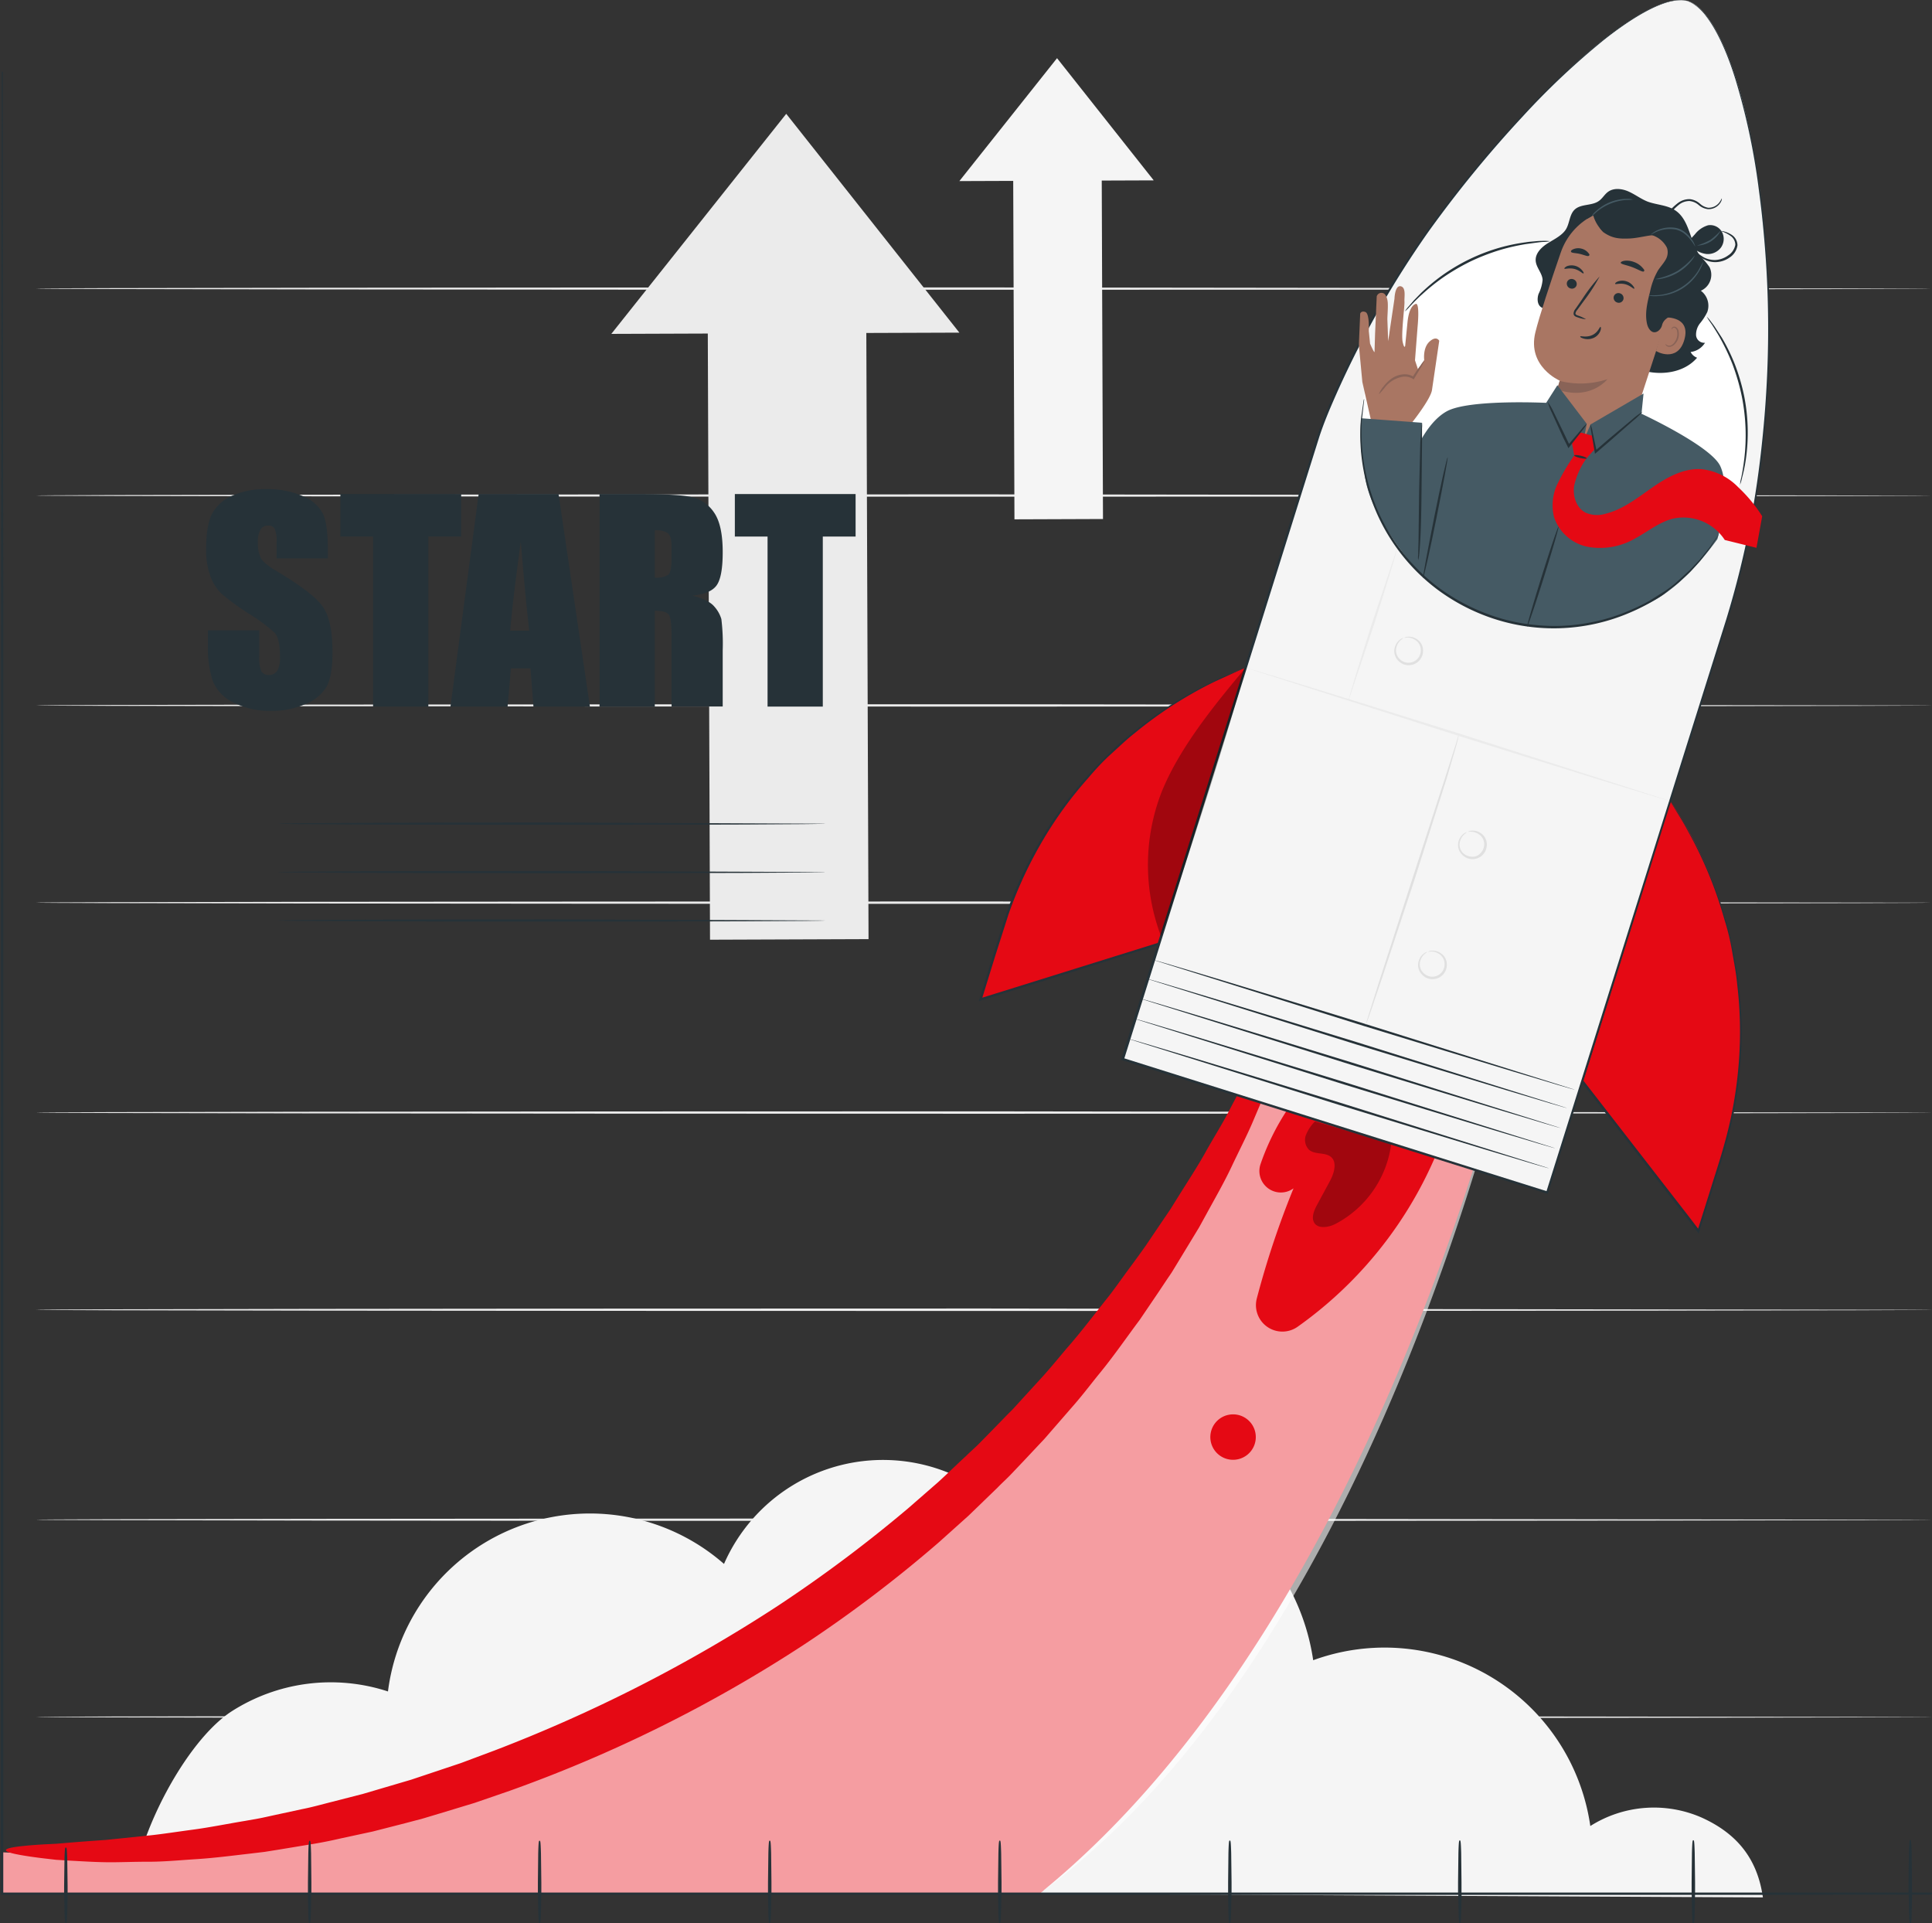
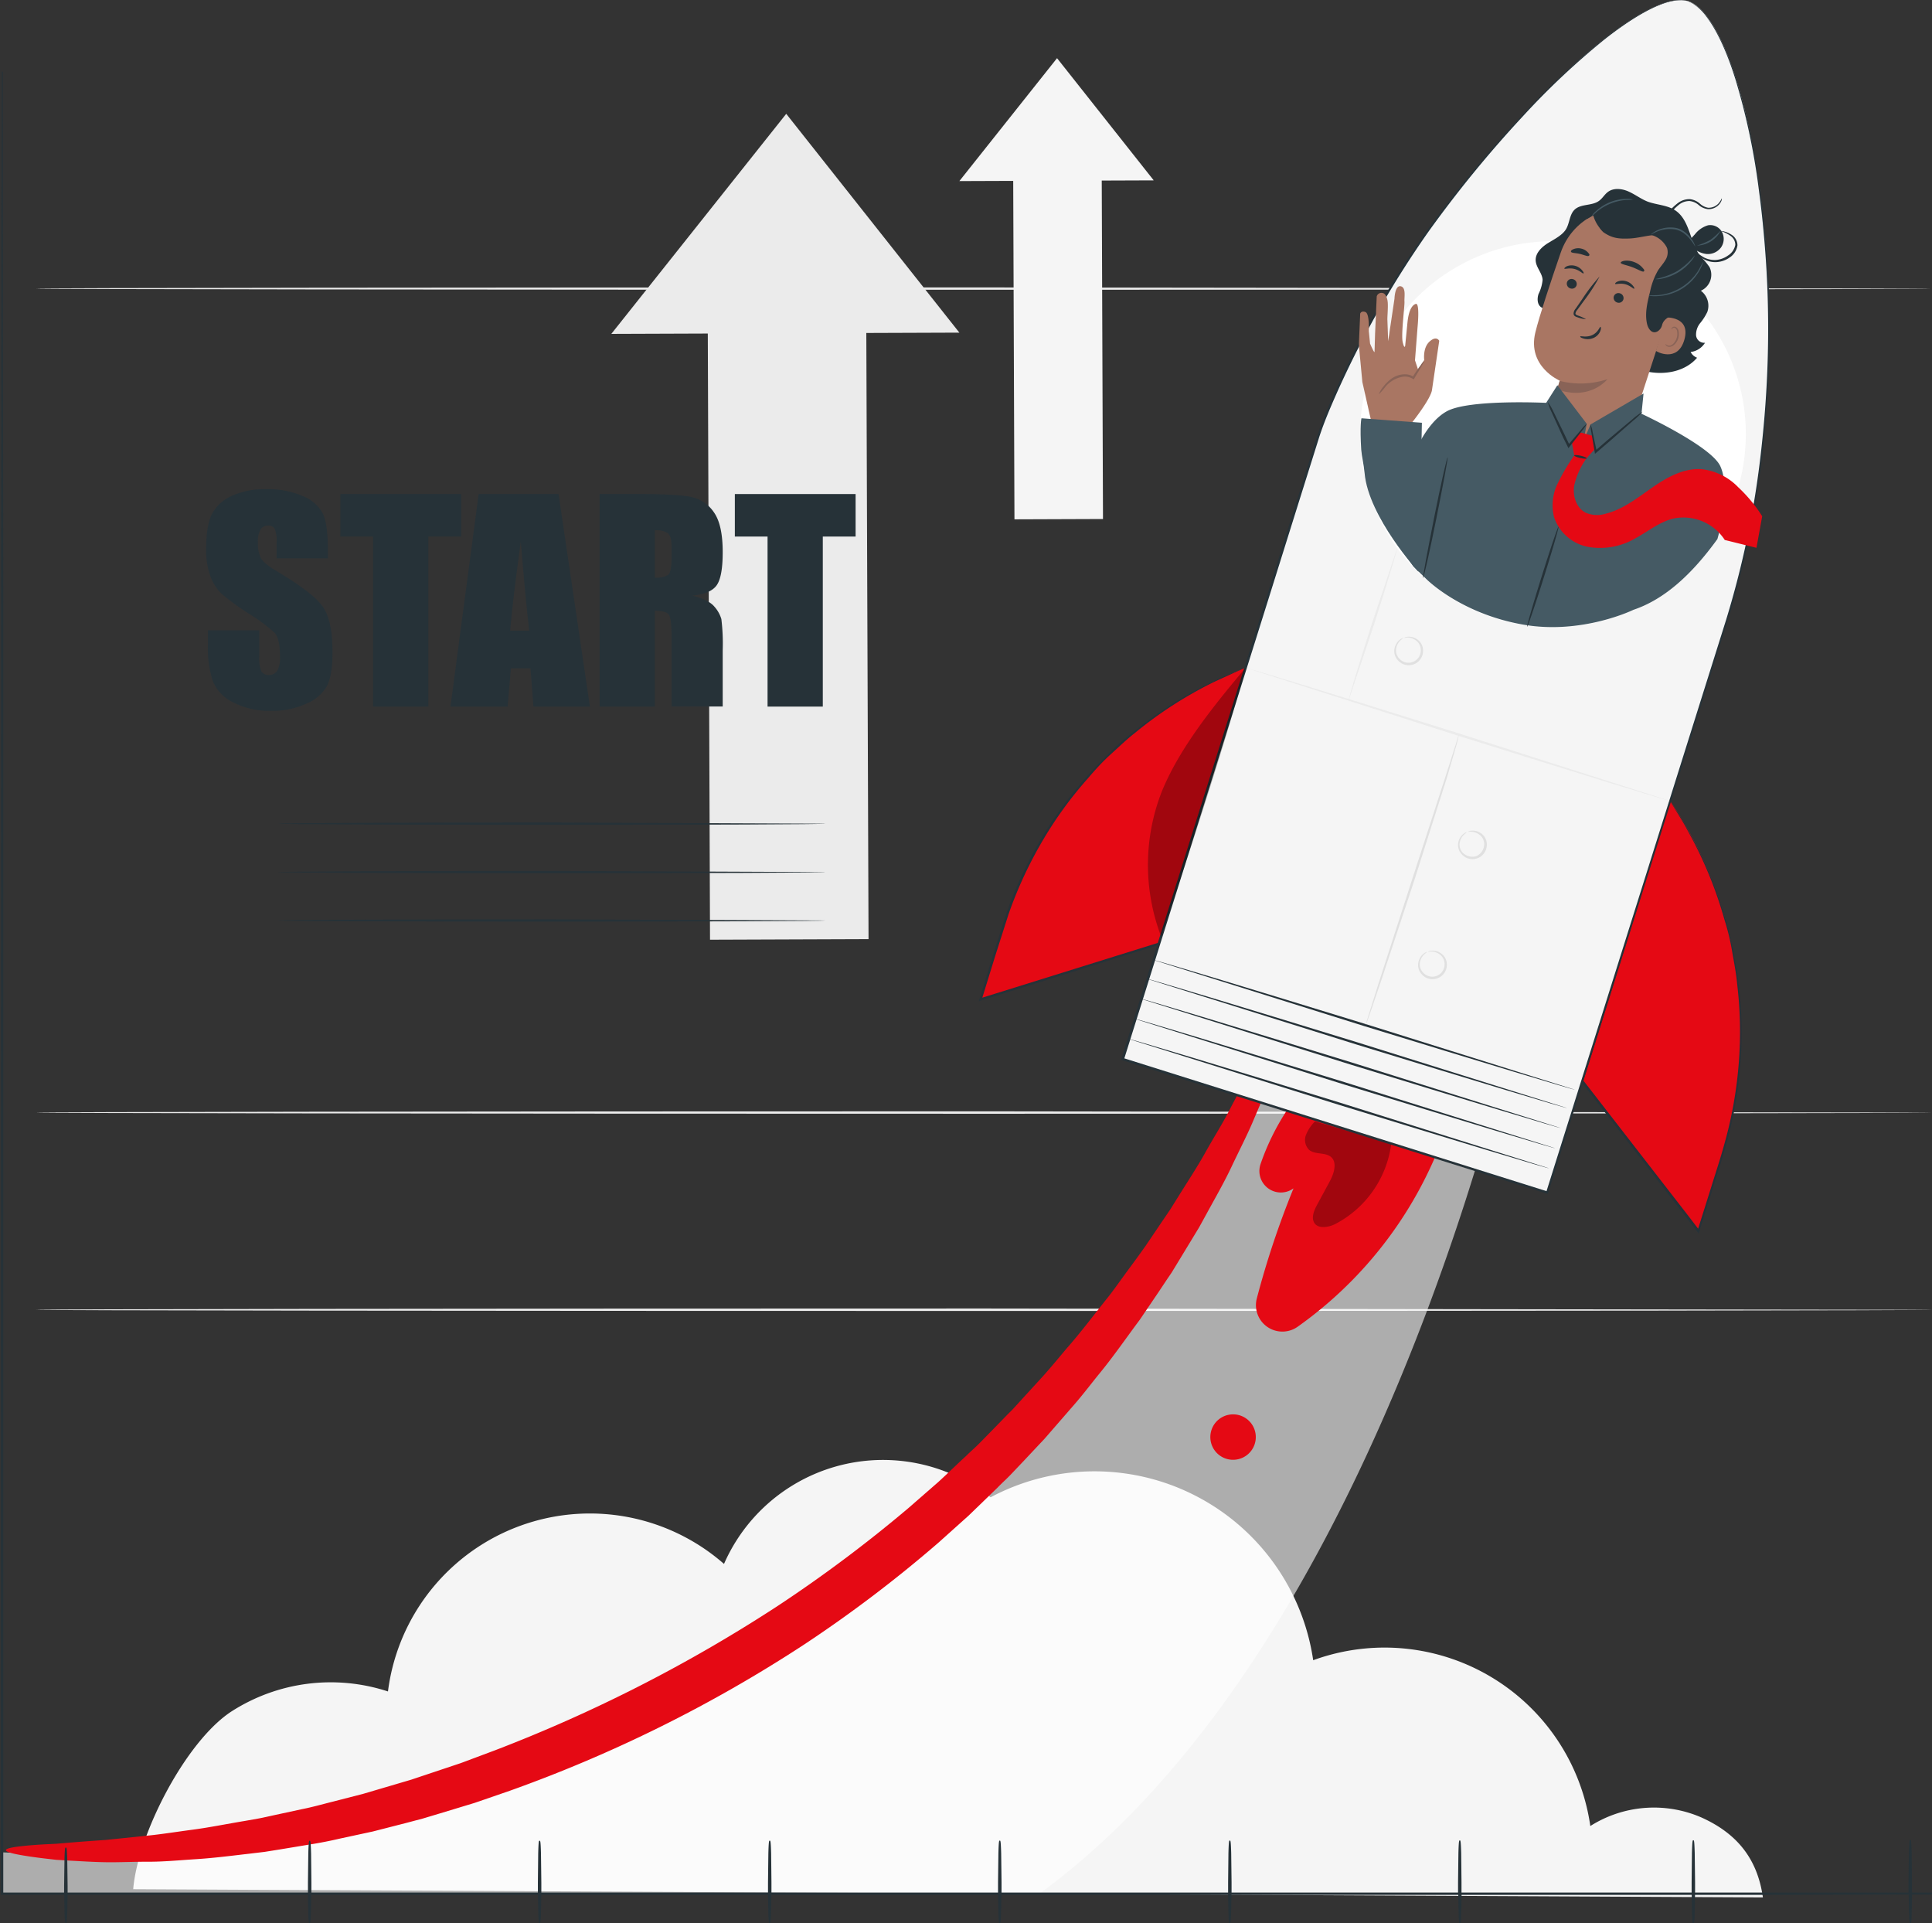
<svg xmlns="http://www.w3.org/2000/svg" viewBox="0 0 431.2 429.19">
  <rect x="0" y="0" width="431.2" height="429.19" fill="#333333" stroke="none" />
  <style>.L{fill:#263238}.M{fill:#f5f5f5}.N{fill:#e50914}.O{fill:#ebebeb}.P{fill:#a97663}.Q{fill:#896357}.R{fill:#455a64}</style>
  <g class="O">
    <use href="#B" />
    <use href="#C" />
    <path d="M431.08 292.29c0 .15-94.71.26-211.51.26s-211.52-.11-211.52-.26 94.68-.29 211.52-.29l211.51.29zm0-44.01c0 .14-94.71.26-211.51.26s-211.52-.12-211.52-.26 94.68-.28 211.52-.28l211.51.28z" />
    <use href="#C" y="-137.7" />
    <use href="#B" y="-225.73" />
    <use href="#B" y="-272.57" />
    <path d="M431.08 64.4c0 .15-94.71.26-211.51.26S8.05 64.55 8.05 64.4s94.69-.26 211.52-.26l211.51.26z" />
  </g>
  <path d="M379.85 405.63a26.55 26.55 0 0 0-24.91 1.86 46.39 46.39 0 0 0-61.85-37 49.33 49.33 0 0 0-72-36.36 38.75 38.75 0 0 0-59.5 14.87 45.43 45.43 0 0 0-75 28.46A41 41 0 0 0 51.54 382c-10.19 6.75-20.81 27.42-21.81 39.59l363.73 1.83c-1.22-8.59-5.73-14.21-13.61-17.79z" class="M" />
  <g class="O">
    <path d="M136.44 74.51l39.04-49.11 38.64 48.83-77.68.28z" />
    <path d="M157.944 66.634l35.38-.13.524 143.069-35.38.13z" />
  </g>
  <g class="M">
    <path d="M214.12 40.41l21.8-27.43 21.58 27.27-43.38.16z" />
    <path d="M226.121 36.004l19.76-.072.293 79.889-19.76.072z" />
  </g>
-   <path d="M.39 413.36a313.25 313.25 0 0 0 185.83-51.8c54.42-36.24 85.76-96.09 108.31-157.46l45.63 15.66s-28.93 138.64-108 202.7H.39z" class="N" />
  <g opacity=".6">
    <path d="M.39 413.36a313.25 313.25 0 0 0 185.83-51.8c54.42-36.24 85.76-96.09 108.31-157.46l45.63 15.66s-28.93 145-108 202.7H.39z" fill="#fff" />
  </g>
  <path d="M289.37 220.35c.34.12.2 1.45-.38 3.88l-1.19 4.45-.84 2.81-1.1 3.16-2.72 7.38-3.66 8.61c-1.33 3.08-3 6.3-4.62 9.74s-3.64 6.95-5.67 10.67l-1.55 2.82-1.71 2.82-3.53 5.81-.91 1.49-1 1.47-2 3-4.13 6.09c-3 4-5.91 8.27-9.31 12.37-1.67 2.07-3.31 4.23-5.1 6.3l-5.46 6.28-1.39 1.6-1.46 1.55-2.91 3.1-3 3.16c-1 1.06-2.07 2-3.12 3.09l-6.42 6.21-6.78 6.08a291.51 291.51 0 0 1-30.23 22.89 310.66 310.66 0 0 1-65.4 32.44l-7.86 2.71-7.75 2.35-3.8 1.14-3.78 1-7.38 1.89-7.19 1.55a97.09 97.09 0 0 1-7 1.37l-6.71 1.11-3.26.52-3.19.38c-4.22.49-8.22 1-12 1.24s-7.39.59-10.76.58-6.49.15-9.37.11-5.51-.22-7.87-.34l-3.33-.2-2.93-.34c-1.81-.22-3.33-.44-4.56-.65-2.46-.41-3.74-.81-3.72-1.17s1.34-.66 3.8-.92c1.24-.13 2.76-.25 4.55-.36l2.89-.14 3.29-.28q3.48-.28 7.71-.57l9.13-.94c3.27-.32 6.75-.88 10.44-1.37s7.6-1.29 11.6-1.95l3.09-.55c1-.19 2.08-.44 3.13-.67l6.48-1.4c2.21-.43 4.42-1.06 6.69-1.63l6.93-1.78 7.09-2.09 3.63-1.07 3.65-1.22 7.45-2.49 7.56-2.83a334.36 334.36 0 0 0 63-32.14 308.3 308.3 0 0 0 29.3-21.92l6.63-5.78c2.15-1.95 4.21-4 6.3-5.9 1-1 2.09-1.92 3.07-2.93l2.94-3 2.92-3 1.45-1.46 1.38-1.51 5.44-5.95c1.79-2 3.43-4 5.11-6 3.42-3.87 6.4-7.9 9.44-11.68 1.49-1.91 2.85-3.88 4.24-5.76l2.06-2.8 1-1.39 1-1.4 3.71-5.49 1.8-2.65 1.66-2.66c2.18-3.51 4.36-6.8 6.17-10.06s3.72-6.23 5.22-9.16 3-5.6 4.37-8.08 2.43-4.84 3.5-6.91c.54-1 1-2 1.52-2.93s.88-1.79 1.27-2.6c.8-1.61 1.51-3 2.11-4 1.19-2.14 1.99-3.22 2.33-3.1zm2.52 21.33a53.55 53.55 0 0 0-10.56 18.12 4.79 4.79 0 0 0 7.27 5.46l.1-.07a198 198 0 0 0-8.19 24.55 5.9 5.9 0 0 0 9.11 6.33 90.27 90.27 0 0 0 35.57-52.56z" class="N" />
  <g opacity=".3">
    <path d="M293.48 250.26a9.06 9.06 0 0 0-2 3 3.12 3.12 0 0 0 .69 3.33c1.37 1.16 3.72.46 5 1.69s.56 3.61-.35 5.29l-2.88 5.33c-.7 1.3-1.39 3-.48 4.16s3.06.84 4.53.1a23.6 23.6 0 0 0 12.53-18z" />
  </g>
  <path d="M372.78 178.75l.27.39a92.12 92.12 0 0 1 11.3 78.86l-5.25 16.71-25.95-33.47z" class="N" />
  <path d="M372.78 178.75l-.09.31-.28.91-1.06 3.46-4 12.95-14 44.92v-.22l23.66 30.5 2.29 3-.45.09q1.58-5 3.1-9.85c1-3.24 2.07-6.42 2.92-9.57a92.64 92.64 0 0 0 3.24-18.52 89.51 89.51 0 0 0-.38-17c-.24-2.66-.76-5.18-1.17-7.61a51.05 51.05 0 0 0-1.68-6.89 91.19 91.19 0 0 0-8.15-19.76c-1.16-2.24-2.27-3.85-2.94-5l-1.05-1.73s.1.12.31.41l.82 1.26c.7 1.13 1.85 2.73 3 5a89 89 0 0 1 8.27 19.73c.7 2.16 1.15 4.5 1.73 6.91.42 2.44.95 5 1.2 7.64a88.57 88.57 0 0 1 .43 17.06 93 93 0 0 1-3.22 18.63c-.85 3.18-1.93 6.34-2.92 9.58l-3.09 9.85-.15.48-.31-.4-2.29-3-23.64-30.52-.07-.1v-.12l14.3-45.05 4.09-12.83 1.09-3.39.44-.88a1.48 1.48 0 0 1 .05-.25z" class="L" />
  <path d="M278.01 149l-.45.17a90.85 90.85 0 0 0-53.61 57.44l-5.17 16.48 39.87-12.46z" class="N" />
  <path d="M278.01 149s0 .09-.08.28-.15.5-.26.86l-1 3.36-3.94 12.67-13.83 44.51v.13h-.12l-36.34 11.38-3.53 1.1-.47.15.15-.48 3-9.71 3-9.4a92.22 92.22 0 0 1 7.9-16.9 87.1 87.1 0 0 1 10-13.56c1.71-2 3.56-3.77 5.28-5.51s3.51-3.26 5.29-4.62A87.65 87.65 0 0 1 270.89 152c2.22-1.14 4-1.78 5.25-2.3l1.38-.56.49-.16-1.83.81-5.2 2.38a90.57 90.57 0 0 0-17.69 11.4c-1.76 1.37-3.44 3-5.25 4.63s-3.54 3.49-5.23 5.5a87.15 87.15 0 0 0-9.89 13.53A92.44 92.44 0 0 0 225.1 204l-3 9.39-3 9.72-.32-.33 3.53-1.1 36.35-11.34-.16.16 14-44.22 4.06-12.74 1.09-3.4.29-.89a1.76 1.76 0 0 1 .07-.25z" class="L" />
  <path d="M376.73.25c-7.5-2.35-27.38 12.71-50.37 41.08-22.63 27.94-32 55.59-32 55.59l-43.79 139.43 36.74 11.54 21.29 6.68 36.74 11.54 39.74-126.52a203.29 203.29 0 0 0 8.09-37.94 243.29 243.29 0 0 0 1.45-38.9C392.8 26.43 384.28 2.61 376.77.25" class="M" />
  <path d="M376.73.25l.33.12.41.16.53.3a11.36 11.36 0 0 1 2.95 2.8c2.21 2.85 4.58 7.68 6.65 14.22a148.7 148.7 0 0 1 5.25 24.49c.67 4.86 1.21 10.08 1.59 15.65s.61 11.47.54 17.68-.4 12.72-1 19.5a211.42 211.42 0 0 1-2.86 21.06 206.69 206.69 0 0 1-5.5 22.18q-3.53 11.26-7.27 23.21l-32.81 104.57-.07.25-.25-.08-47.38-14.88-47.39-14.89-.25-.07.08-.25 32.88-104.57q3.75-11.94 7.29-23.2 1.77-5.62 3.49-11.08c1.23-3.62 2.7-7.07 4.2-10.43a215.87 215.87 0 0 1 20.22-35.37 261.42 261.42 0 0 1 21.25-25.76 166.49 166.49 0 0 1 18.32-17.13c5.39-4.24 10-6.94 13.47-8.07a11.13 11.13 0 0 1 4-.65l.6.05.43.1.33.09-.34-.06L376 .1l-.6-.05a11.47 11.47 0 0 0-4 .7c-3.4 1.15-8 3.87-13.39 8.13A169.1 169.1 0 0 0 339.84 26a263.14 263.14 0 0 0-21.11 25.82 215.73 215.73 0 0 0-20.13 35.33c-1.49 3.36-3 6.81-4.17 10.4l-3.48 11.08q-3.53 11.26-7.27 23.21l-32.82 104.59-.17-.33 47.35 14.9 47.38 14.89-.33.17 32.87-104.56 7.29-23.19a206.57 206.57 0 0 0 5.48-22.15c1.39-7.22 2.27-14.25 2.89-21s.94-13.27 1-19.48-.12-12.09-.5-17.65-.9-10.78-1.56-15.63a149.29 149.29 0 0 0-5.16-24.47c-2-6.54-4.37-11.37-6.55-14.22a11.51 11.51 0 0 0-2.9-2.82l-.52-.31-.4-.16z" class="L" />
  <circle cx="381.06" cy="140.89" r="43.07" transform="matrix(.88 -.474 .474 .88 -55.52 153.53)" fill="#fff" />
  <g class="L">
    <path d="M380.54 76.49a1.82 1.82 0 0 1-2-1.71 4.08 4.08 0 0 1 .94-2.7 12.06 12.06 0 0 0 1.57-2.46 4.17 4.17 0 0 0-1.44-4.74 3.89 3.89 0 0 0 1.94-5.26 15.77 15.77 0 0 0-1.9-2.27 8.81 8.81 0 0 1-.93-1.41 5.42 5.42 0 0 0 2.13.74 3.66 3.66 0 0 0 3.23-1.42 3.3 3.3 0 0 0 .25-3.48 3 3 0 0 0-3.1-1.51 5.76 5.76 0 0 0-2.93 2l-.76.83c-.84-2.36-1.58-4.75-3.59-6.12-1.82-1.24-4.19-1.24-6.24-2-1.49-.59-2.78-1.6-4.25-2.25s-3.31-.86-4.59.1c-.76.56-1.22 1.45-2 2-1.57 1.15-4 .61-5.42 1.94-1.15 1.09-1.11 2.93-1.89 4.3s-2.54 2.25-4 3.14-2.94 2.29-2.81 4c.11 1.5 1.45 2.72 1.54 4.23a8.79 8.79 0 0 1-.9 3.15c-.35 1-.32 2.43.63 3l10.7 6.74c3.5 2.9 7.12 5.86 11.46 7.22s9.63.73 12.59-2.72a2.62 2.62 0 0 1-1.44-1.28 4.38 4.38 0 0 0 3.21-2.06z" />
    <path d="M369.83 77.14a56.81 56.81 0 0 0 5.18-8.28 19.81 19.81 0 0 0 2.15-9.44c0-.49-.49-3.9-1-4-.34-.07-.35 3-.61 3.2a16.8 16.8 0 0 0-4.73 8.77 43.75 43.75 0 0 0-1 9.75" />
  </g>
  <path d="M351.1 100.68c8.67 3 13.94-8.32 13.94-8.32l8.82-27c2.7-7.72.46-15.73-7.33-18.22l-.73-.19c-7.383-1.894-14.983 2.201-17.46 9.41-2.31 6.71-4.77 14.14-5.67 17.83-1.85 7.63 5.45 10.76 5.45 10.76l-1.17 3.95c-1.5 5-.31 10.78 1.67 11.22z" class="P" />
  <path d="M348.12 85a19 19 0 0 0 10.65-.39s-3.83 4.91-11.24 2.28z" class="Q" />
  <path d="M349.73 63a1.11 1.11 0 0 0 .77 1.36 1.07 1.07 0 0 0 1.37-.69 1.11 1.11 0 0 0-.77-1.36 1.07 1.07 0 0 0-1.37.69zm-.58-3.06c.1.18 1.08-.22 2.25.08s1.87 1.11 2 1 0-.34-.3-.71a3.1 3.1 0 0 0-1.59-1 3 3 0 0 0-1.83.11c-.39.22-.58.44-.53.52zm11.03 6.21a1.12 1.12 0 0 0 .77 1.36 1.07 1.07 0 0 0 1.37-.69 1.11 1.11 0 0 0-.76-1.36 1.08 1.08 0 0 0-1.38.69zm.3-2.8c.1.17 1.08-.22 2.24.08s1.88 1.1 2 1 0-.33-.3-.7a3 3 0 0 0-1.58-1 2.85 2.85 0 0 0-1.83.11c-.39.16-.58.43-.53.51zm-6.49 7.9a8.72 8.72 0 0 0-1.81-.83c-.29-.1-.56-.24-.56-.45a1.6 1.6 0 0 1 .43-.84l1.46-2a40.21 40.21 0 0 0 3.51-5.44 40.73 40.73 0 0 0-3.94 5.14l-1.43 2.07a1.78 1.78 0 0 0-.45 1.13.76.76 0 0 0 .38.57 2.6 2.6 0 0 0 .48.2 7.83 7.83 0 0 0 1.93.45zm3.23 1.69c-.19-.06-.51 1.21-1.83 1.83s-2.63.14-2.69.31.24.33.81.49a3.27 3.27 0 0 0 2.22-.19 2.84 2.84 0 0 0 1.46-1.56c.18-.51.12-.82.03-.88zm4.51-14.32c0 .35 1.24.5 2.57 1s2.34 1.18 2.59.94 0-.46-.37-.89a4.5 4.5 0 0 0-1.79-1.19 4.55 4.55 0 0 0-2.14-.29c-.53.08-.86.27-.86.43zm-11.1-2.44c.14.32 1 .25 2 .49s1.74.63 2 .4.05-.41-.24-.75a2.85 2.85 0 0 0-1.5-.85 2.77 2.77 0 0 0-1.71.13c-.45.18-.61.4-.55.58z" class="L" />
  <path d="M371.8 70.84c.14 0 5.62-.21 4.12 5s-6.36 2.59-6.33 2.44 2.21-7.44 2.21-7.44z" class="P" />
  <path d="M371.73 76.73s.07.09.2.2a1 1 0 0 0 .67.21c.6 0 1.31-.77 1.61-1.69a3.07 3.07 0 0 0 .12-1.36 1.08 1.08 0 0 0-.47-.89.5.5 0 0 0-.61.09c-.11.13-.1.24-.13.24s-.09-.12 0-.32a.65.65 0 0 1 .3-.26.72.72 0 0 1 .54 0 1.29 1.29 0 0 1 .7 1.07 3.23 3.23 0 0 1-.1 1.53c-.34 1-1.15 1.85-2 1.85a1 1 0 0 1-.78-.38c-.05-.16-.05-.29-.05-.29z" class="Q" />
  <g class="L">
    <path d="M354.22 48.85c-.69-.71 2.61-2.66 4.94-3 3.51-.47 8.49.08 11.1 1.74 3.13 2 5.47 4.57 6.26 8.21a21.18 21.18 0 0 1-.83 11 6.47 6.47 0 0 1-1.67 2.92c-1.06.92-2.65 1.22-3.06 2.81a2.27 2.27 0 0 1-1 1.41c-1.25.72-2.11-.57-2.36-1.67-.53-2.35.07-4.79.66-7.13a15.87 15.87 0 0 1 1.79-4.8c.51-.78 1.16-1.47 1.63-2.27a3.24 3.24 0 0 0 .4-2.68 3 3 0 0 0-.29-.55 5.6 5.6 0 0 0-5-2.61c-3.2.16-8.6.2-9.6-1.17a8.11 8.11 0 0 1-1.6-3z" />
    <path d="M370.2 46.84a11.81 11.81 0 0 0-8.83-2.13 6.14 6.14 0 0 0-4.13 2.49 3.52 3.52 0 0 0 .49 4.5l.08.09c2 1.4 3.49 1.53 5.9 1.43 2-.09 4-.73 6-.8a10.92 10.92 0 0 1 6.17 1.65 17.8 17.8 0 0 0-5.68-7.23z" />
  </g>
  <path d="M378.35 55c-.06 0-.32-.6-1-1.44a8.33 8.33 0 0 0-1.29-1.32 4.94 4.94 0 0 0-2-1 7.37 7.37 0 0 0-4 .35c-1 .38-1.52.79-1.56.74s.11-.14.35-.32a5.41 5.41 0 0 1 1.11-.65 7 7 0 0 1 4.21-.47 5 5 0 0 1 2.11 1.1 6.81 6.81 0 0 1 1.28 1.42 4.22 4.22 0 0 1 .79 1.59zm-.06 1.94a4.8 4.8 0 0 1-.85 1.34 11.18 11.18 0 0 1-2.9 2.51 11.33 11.33 0 0 1-3.58 1.38 4.36 4.36 0 0 1-1.58.11 16.51 16.51 0 0 0 5-1.8 16.81 16.81 0 0 0 3.91-3.54zm1.82 1.48a1.92 1.92 0 0 1-.16.59 10.63 10.63 0 0 1-.72 1.51 11.43 11.43 0 0 1-3.83 3.91 11.17 11.17 0 0 1-5.22 1.63 9.35 9.35 0 0 1-1.67 0 2.06 2.06 0 0 1-.6-.12c0-.07.87 0 2.25-.09a11.83 11.83 0 0 0 8.85-5.43l1.1-2zm-15.63-13.89a13.85 13.85 0 0 1-1.52.09 11.65 11.65 0 0 0-6.62 2.68l-1.14 1a4.28 4.28 0 0 1 1-1.18 10.15 10.15 0 0 1 6.77-2.74 4.53 4.53 0 0 1 1.51.15zm19.6 6.87a6.12 6.12 0 0 1-5.35 3.4 15.58 15.58 0 0 0 3-1.26 15.53 15.53 0 0 0 2.35-2.14zm-.14 52.6c-2.15-4.57-18-11.87-18-11.87a19.23 19.23 0 0 1-6.05 6.4c-4 2.49-8.73 1.6-12.3-1.09-3.37-2.55-2.21-7.53-2.21-7.53s-17.43-.88-22.45 1.86-7.82 10.77-7.82 10.77l-6.27 14.22 6.59 9.64 2.89 2.8s7.63 7.77 21.71 10.2c13.14 2.27 24.54-3.32 24.54-3.32 7-2.35 13.11-8 18.73-15.78.02.03 3.14-10.94.64-16.3z" class="R" />
  <path d="M315.18 94.25s4.1-5.14 4.42-7.2l1.62-11s-.6-1.24-2.16.17-1.19 4.12-1.19 4.12l-1.31 2.32-.75-2.25.58-7.5s.54-5.39-.41-5.09-1.6 1.73-1.84 4.06l-.52 5.27s-.15.91-.55-.8.47-8.14.39-9.06.43-3.17-.86-3.41-1.37 2.78-1.37 2.78l-1.41 9.48-.17-4.7c-.04-.7.18-2.8.07-4s-.59-2-1.17-2.06a1.08 1.08 0 0 0-1.28.76l-.37 8.35-.12 4.06c-.12.2-1-1.88-1-1.88l-.28-2.82s.2-3.83-.74-4.21-1.18.34-1.18.34l-.3 7 .78 8.27 1.88 8.32 3.06.6z" class="P" />
  <path d="M307.73 88a14.19 14.19 0 0 0 1.36-1.54 6.46 6.46 0 0 1 4-2.39 3.42 3.42 0 0 1 2.22.46l.22.14.14-.25 1.66-2.77c.38-.7.6-1.14.54-1.16a5.46 5.46 0 0 0-.79 1 32.56 32.56 0 0 0-1.86 2.74l.36-.11a3.84 3.84 0 0 0-2.54-.57 5.28 5.28 0 0 0-2.63 1.06 8.72 8.72 0 0 0-1.61 1.61 5.87 5.87 0 0 0-1.07 1.78z" class="Q" />
  <path d="M345.07 89.92l2.52-3.95 6.55 8.6-.72 3.87 1.56-3.72 11.84-6.9-.5 4.94-5.36 6.94-7.08 2.94-5.22-1.95s-4.07-1.48-4-1.81.41-8.96.41-8.96z" class="R" />
  <path d="M350.81 98.65l.59 3.28 2.43.63 2.18-2.43-.55-2.87-2.87-.8-1.78 2.19z" class="N" />
  <path d="M354.14 94.57a7.24 7.24 0 0 1-1 1.51l-2.84 3.62-.25.31-.17-.36-1-2-2.53-5.57a13.11 13.11 0 0 1-.91-2.37 11.68 11.68 0 0 1 1.29 2.19l2.67 5.51.95 2-.43-.05 3-3.5a7.45 7.45 0 0 1 1.22-1.29zm12.45-2.69a15.71 15.71 0 0 1-2.1 2l-5.31 4.65-2.88 2.47-.32.27-.07-.41-.75-4.42a8.05 8.05 0 0 1-.18-1.73 6.77 6.77 0 0 1 .47 1.68l.93 4.38-.39-.14 2.85-2.47 5.41-4.53a16.88 16.88 0 0 1 2.34-1.75z" class="L" />
  <path d="M392.02 122.25l1.28-7.05a33.06 33.06 0 0 0-5.37-6.49 13.39 13.39 0 0 0-8.07-4c-4-.32-7.77 1.78-11.07 4.07s-6.54 4.9-10.43 5.86a6.44 6.44 0 0 1-4.48-.24c-2.07-1.06-2.9-3.71-2.55-6a16.86 16.86 0 0 1 2.89-6.3l-2.62-.81a44.2 44.2 0 0 0-4.18 7.1 11.1 11.1 0 0 0-.58 7 10 10 0 0 0 7.71 6.67 15.58 15.58 0 0 0 10.34-1.87c2.85-1.52 5.43-3.71 8.58-4.47a11 11 0 0 1 11.48 4.78z" class="N" />
  <path d="M317.61 129c-.14 0 1-6.08 2.48-13.52s2.86-13.45 3-13.42-1 6.08-2.49 13.52-2.87 13.49-2.99 13.42z" class="L" />
  <path d="M303.86 93.34l13.49 1-.62 31.11-.17 2.14s-11.11-12.17-12-22c-.19-2.09-.64-3.75-.75-5.22-.35-5.48.05-7.03.05-7.03z" class="R" />
  <g class="L">
-     <path d="M316.52 125a4.75 4.75 0 0 1 0-1.21l.08-3.28.13-10.84.26-10.86.22-3.28a4.87 4.87 0 0 1 .17-1.2 6.33 6.33 0 0 1 0 1.21v3.29l-.11 10.84c-.04 4.18-.12 8.08-.28 10.85-.08 1.39-.16 2.51-.25 3.29a6.07 6.07 0 0 1-.22 1.19zm-12.07-36a1 1 0 0 1 0 .31c0 .23-.06.53-.1.9l-.39 3.46a43.93 43.93 0 0 0 3.87 21 43 43 0 0 0 13.21 16.41 43.64 43.64 0 0 0 10.48 5.75 41.32 41.32 0 0 0 11.64 2.68 40.87 40.87 0 0 0 11.12-.48 41.47 41.47 0 0 0 9.66-2.91 44.92 44.92 0 0 0 4.11-2l3.58-2.25a23.19 23.19 0 0 0 3-2.36l2.53-2.31 2.07-2.17 1.58-1.95.67-.83.54-.77.83-1.21.53-.74a1.65 1.65 0 0 1 .19-.25s0 .1-.15.28l-.48.76-.8 1.25-.51.79-.66.85-1.56 2-2 2.2c-.74.79-1.64 1.52-2.53 2.36s-2 1.56-3 2.41-2.31 1.55-3.59 2.3a41 41 0 0 1-4.14 2.07 43 43 0 0 1-32.78.81 44.07 44.07 0 0 1-10.64-5.86 43.08 43.08 0 0 1-13.3-16.64 43.5 43.5 0 0 1-3.7-21.22l.49-3.45.14-.9a1.48 1.48 0 0 1 .09-.29zm83.91 19.15a8.34 8.34 0 0 1 .26-1.53c.22-1 .46-2.41.68-4.17a44.56 44.56 0 0 0-.52-13.85 47.72 47.72 0 0 0-2.12-7.35 48.39 48.39 0 0 0-2.67-5.66c-.41-.79-.85-1.47-1.22-2.07s-.7-1.12-1-1.53a10.46 10.46 0 0 1-.83-1.32 8.71 8.71 0 0 1 1 1.2 17.11 17.11 0 0 1 1.06 1.49l1.3 2a42.7 42.7 0 0 1 2.79 5.66 45.19 45.19 0 0 1 2.2 7.43 42 42 0 0 1 .37 14 34.3 34.3 0 0 1-.85 4.16 9 9 0 0 1-.45 1.54zm-42.4-54.33a7 7 0 0 1-1.45.17c-.47 0-1 .08-1.7.17l-2.24.31a46 46 0 0 0-5.73 1.3 47.82 47.82 0 0 0-6.7 2.6 49.07 49.07 0 0 0-6.19 3.64 46.26 46.26 0 0 0-4.57 3.69c-.64.55-1.16 1.1-1.64 1.56l-1.18 1.23a7.91 7.91 0 0 1-1 1 7.74 7.74 0 0 1 .89-1.17l1.12-1.3 1.59-1.63a43.1 43.1 0 0 1 4.55-3.81 42 42 0 0 1 13-6.31 41.33 41.33 0 0 1 5.81-1.2c.84-.14 1.6-.17 2.27-.24s1.24-.08 1.72-.08a9.22 9.22 0 0 1 1.45.07z" />
    <path d="M340.84 139.85c-.14 0 1.32-5.07 3.25-11.23s3.61-11.12 3.75-11.08-1.32 5.07-3.25 11.23-3.62 11.12-3.75 11.08zm43.45-95.61v.29a2.33 2.33 0 0 1-.36.78 3.13 3.13 0 0 1-2.77 1.36 3.87 3.87 0 0 1-2-.89 3.69 3.69 0 0 0-2.07-.92 3.77 3.77 0 0 0-2.34.8 13.46 13.46 0 0 0-2 2 17.88 17.88 0 0 1-4.31 3.64 10.65 10.65 0 0 1-4.39 1.42 8.06 8.06 0 0 1-3.09-.33 3.15 3.15 0 0 1-1-.48 10.17 10.17 0 0 0 4.08.44 10.51 10.51 0 0 0 4.19-1.47 18.15 18.15 0 0 0 4.16-3.57 13.56 13.56 0 0 1 2.1-2 4.25 4.25 0 0 1 2.67-.87 4.1 4.1 0 0 1 2.29 1.05 3.59 3.59 0 0 0 1.79.87 3 3 0 0 0 2.49-1.17 5.41 5.41 0 0 0 .56-.95zm-.1 7.31s.24 0 .64.11a5.82 5.82 0 0 1 1.64.73 2.8 2.8 0 0 1 1.31 2.35 3.91 3.91 0 0 1-1.8 2.76 5.63 5.63 0 0 1-3.12 1 5.42 5.42 0 0 1-2.6-.66 5 5 0 0 1-1.39-1.12c-.27-.33-.37-.54-.35-.56a10 10 0 0 0 1.91 1.35 5.38 5.38 0 0 0 2.42.51 5.32 5.32 0 0 0 2.82-1 3.59 3.59 0 0 0 1.63-2.37 2.44 2.44 0 0 0-1.05-2 7.73 7.73 0 0 0-1.49-.84c-.37-.12-.58-.23-.57-.26z" />
  </g>
-   <path d="M257.5 214.26l93.99 28.91" class="M" />
  <use href="#D" class="L" />
  <path d="M255.75 218.35l93.99 28.92" class="M" />
  <path d="M349.73 247.26c0 .14-21.12-6.22-47.07-14.2l-46.93-14.71c0-.14 21.11 6.22 47.07 14.21l46.93 14.7z" class="L" />
  <path d="M254.42 222.84l93.99 28.91" class="M" />
  <path d="M348.42 251.75c0 .13-21.12-6.23-47.07-14.21l-46.92-14.71c.08-.14 21.11 6.22 47.07 14.21l46.92 14.71z" class="L" />
  <path d="M253.1 227.32l93.99 28.91" class="M" />
  <use href="#D" x="-4.4" y="13.06" class="L" />
  <path d="M251.77 231.8l93.99 28.92" class="M" />
  <path d="M345.73 260.71c-.05.14-21.12-6.22-47.07-14.21l-46.92-14.7c.08-.13 21.15 6.2 47.11 14.2l46.88 14.71z" class="L" />
  <path d="M325.54 164a2.73 2.73 0 0 1-.1.68c-.06.46-.26 1.09-.48 1.93l-2.05 7-7.27 22.9-7.54 22.82-2.35 6.89-.67 1.87a3.28 3.28 0 0 1-.26.64 3.31 3.31 0 0 1 .16-.68l.58-1.89 2.19-6.94 7.39-22.87 7.41-22.85 2.22-6.93.57-1.89a6.27 6.27 0 0 1 .2-.68z" fill="#e0e0e0" />
  <path d="M354.14 102.28c0 .14-.68.11-1.45-.07s-1.37-.44-1.34-.58.68-.11 1.46.07 1.36.44 1.33.58z" class="L" />
  <path d="M372.78 178.75c-.05.13-21.12-6.35-47.07-14.48l-46.92-15c.08-.17 21.11 6.34 47.07 14.47l46.92 15.01z" class="O" />
  <path d="M318.73 212.39a1.35 1.35 0 0 1 .71-.23 3.16 3.16 0 0 1 2 .47 3 3 0 0 1 1.48 2.63 3.2 3.2 0 0 1-5.64 2.12 3 3 0 0 1-.62-3 3.08 3.08 0 0 1 1.19-1.65 1.28 1.28 0 0 1 .69-.3s-.23.15-.56.46a3.14 3.14 0 0 0-1 1.59 2.65 2.65 0 0 0 .62 2.53 2.74 2.74 0 0 0 4.81-1.8 2.64 2.64 0 0 0-1.2-2.31 3.18 3.18 0 0 0-1.77-.57c-.48.03-.71.11-.71.06zm8.93-26.79a1.3 1.3 0 0 1 .71-.23 3.19 3.19 0 0 1 2 .47 3 3 0 0 1 1.47 2.63 3.2 3.2 0 0 1-5.64 2.12 3 3 0 0 1-.62-3 3.16 3.16 0 0 1 1.15-1.59 1.31 1.31 0 0 1 .69-.29s-.22.15-.56.45a3.22 3.22 0 0 0-1 1.6 2.62 2.62 0 0 0 .61 2.53 3 3 0 0 0 3 .77 2.92 2.92 0 0 0 1.78-2.58 2.61 2.61 0 0 0-1.19-2.3 3.32 3.32 0 0 0-1.78-.58c-.35-.03-.61.05-.62 0zm-14.24-43.27a1.35 1.35 0 0 1 .71-.23 3.16 3.16 0 0 1 2 .47 3 3 0 0 1 1.48 2.63 3.2 3.2 0 0 1-5.64 2.12 3 3 0 0 1-.62-3 3.08 3.08 0 0 1 1.19-1.65 1.28 1.28 0 0 1 .69-.3s-.22.15-.56.45a3.23 3.23 0 0 0-1 1.6 2.65 2.65 0 0 0 .62 2.53 2.74 2.74 0 0 0 4.81-1.8 2.64 2.64 0 0 0-1.2-2.31 3.18 3.18 0 0 0-1.77-.57c-.4.03-.7.11-.71.06z" fill="#e0e0e0" />
  <path d="M311.86 122.26c.13 0-2.19 7.69-5.18 17.08L301 156.27c-.14-.07 2.18-7.69 5.18-17.09l5.68-16.92z" class="O" />
  <g opacity=".3">
    <path d="M259.16 209s13.63-40.17 18.85-60c-6.89 8.24-14.66 17.7-18.71 27.64a44.82 44.82 0 0 0-.14 32.36z" />
  </g>
  <path d="M274.08 315.75a5.07 5.07 0 0 0 2.069 9.925 5.07 5.07 0 0 0-1.699-9.995" class="N" />
  <g class="L">
    <path d="M431.08 422.34h-2.16-2.19v-2.44l-.07-6.5c-.08-2.82-.16-2.82-.31-2.82s-.23 0-.31 2.82l-.08 6.5v2.44h-3.42-24.39-19.83v-2.36l-.08-6.5c-.08-2.82-.16-2.82-.31-2.82s-.23 0-.31 2.82l-.07 6.5v2.35h-51.36v-2.31l-.07-6.5c-.08-2.82-.16-2.82-.31-2.82s-.23 0-.31 2.82l-.08 6.5v2.31h-17-33.55v-2.28l-.08-6.5c-.08-2.82-.15-2.82-.31-2.82s-.23 0-.31 2.82l-.07 6.5v2.28h-50.57v-2.27l-.08-6.5c-.08-2.82-.16-2.82-.31-2.82s-.23 0-.31 2.82l-.08 6.5v2.27h-50.57v-2.26l-.07-6.5c-.08-2.82-.16-2.82-.31-2.82s-.23 0-.31 2.82l-.08 6.5v2.26h-50.59v-2.24l-.08-6.5c-.08-2.82-.15-2.82-.31-2.82s-.23 0-.31 2.82l-.07 6.5v2.24H69.5v-2.23l-.07-6.5c-.08-2.82-.16-2.82-.31-2.82s-.23 0-.31 2.82l-.08 6.5v2.23H15.09v-1.45l-.08-6c-.08-2.59-.16-2.59-.31-2.59s-.23 0-.31 2.59l-.08 6v1.45H.73v-287.7L.64 47.85V24.29v-6.12-2.08a.12.12 0 0 0-.12-.12.13.13 0 0 0-.13.12c0 0 0 .7 0 2.09L.31 47.85.23 134.63.15 422.46v.26a.13.13 0 0 0 .13.13h14.06l.06 3.75c.08 2.59.16 2.59.31 2.59s.23 0 .31-2.59l.07-3.75h53.64l.06 3.54c.08 2.81.16 2.81.31 2.81s.23 0 .31-2.81l.06-3.54h50.6l.06 3.55c.08 2.81.16 2.81.31 2.81s.23 0 .31-2.81l.06-3.55h50.61l.06 3.57c.08 2.81.15 2.81.31 2.81s.23 0 .31-2.81l.06-3.57h50.6l.06 3.58c.08 2.81.16 2.81.31 2.81s.23 0 .31-2.81l.06-3.58h50.6l.06 3.59c.08 2.81.16 2.81.31 2.81s.23 0 .31-2.81l.07-3.59h33.62 17l.06 3.62c.08 2.81.16 2.81.31 2.81s.23 0 .31-2.81l.06-3.62h51.36l.06 3.66c.08 2.81.16 2.81.31 2.81s.23 0 .31-2.81l.06-3.66h14.83l29.43-.05H426l.06 3.75c.08 2.81.16 2.81.31 2.81s.23 0 .31-2.81l.06-3.75h2.18 2.16a.13.13 0 0 0 .12-.13c.091-.033.138-.134.105-.225s-.134-.138-.225-.105z" />
    <use href="#E" />
    <use href="#E" y="10.8" />
    <use href="#E" y="21.6" />
    <path d="M73.19 124.6H61.73v-3.51a7 7 0 0 0-.44-3.14 1.63 1.63 0 0 0-1.47-.67 1.85 1.85 0 0 0-1.68.91 5.24 5.24 0 0 0-.58 2.75 7.77 7.77 0 0 0 .65 3.58q.62 1.2 3.48 2.9 8.23 4.89 10.38 8 2.15 3.11 2.14 10.11 0 5.07-1.19 7.47a9.28 9.28 0 0 1-4.59 4 18.17 18.17 0 0 1-7.91 1.63 17.7 17.7 0 0 1-8.45-1.88A9.19 9.19 0 0 1 47.5 152a24.32 24.32 0 0 1-1.09-8.24v-3.1h11.46v5.77a7.66 7.66 0 0 0 .48 3.43 1.88 1.88 0 0 0 1.72.76 2 2 0 0 0 1.83-1 5.5 5.5 0 0 0 .6-2.87q0-4.19-1.15-5.48a36.1 36.1 0 0 0-5.77-4.3 58.52 58.52 0 0 1-6.09-4.43 10.41 10.41 0 0 1-2.48-3.81 16.84 16.84 0 0 1-1-6.21c0-3.63.47-6.29 1.39-8a9.4 9.4 0 0 1 4.5-3.94 18.05 18.05 0 0 1 7.5-1.42 19.65 19.65 0 0 1 8.19 1.55 8.58 8.58 0 0 1 4.48 3.92q1.1 2.35 1.1 8zm29.74-14.35v9.49H95.6v37.94H83.27v-37.94h-7.3v-9.49zm21.73 0l7 47.43h-12.6l-.67-8.53h-4.36l-.74 8.53h-12.75l6.29-47.43zm-6.54 30.5q-.93-8.07-1.88-19.93-1.87 13.63-2.37 19.93zm15.69-30.5h8.73q8.73 0 11.82.67a8.17 8.17 0 0 1 5 3.44c1.29 1.85 1.94 4.79 1.94 8.84 0 3.69-.45 6.17-1.37 7.44s-2.73 2-5.42 2.28q3.66.92 4.92 2.44a7.27 7.27 0 0 1 1.57 2.79 45.34 45.34 0 0 1 .3 7v12.51h-11.41v-15.74c0-2.54-.2-4.11-.6-4.72s-1.45-.91-3.15-.91v21.39h-12.33zm12.33 8.11v10.55a5.39 5.39 0 0 0 2.91-.57c.56-.38.84-1.62.84-3.71V122c0-1.51-.27-2.5-.81-3a4.53 4.53 0 0 0-2.94-.64zm44.82-8.11v9.49h-7.32v37.94h-12.33v-37.94h-7.3v-9.49z" />
  </g>
  <defs>
-     <path id="B" d="M431.08 383.15c0 .14-94.71.26-211.51.26s-211.52-.12-211.52-.26 94.69-.26 211.52-.26l211.51.26z" />
-     <path id="C" d="M431.08 339.13c0 .15-94.71.27-211.51.27s-211.52-.12-211.52-.27 94.69-.26 211.52-.26l211.51.26z" />
    <path id="D" d="M351.49 243.17c0 .14-21.12-6.23-47.07-14.21l-46.92-14.71c.08-.14 21.12 6.23 47.08 14.21l46.91 14.71z" />
    <path id="E" d="M184.19 183.81c0 .14-27.34.26-61.06.26s-61.06-.12-61.06-.26 27.34-.26 61.06-.26l61.06.26z" />
  </defs>
</svg>